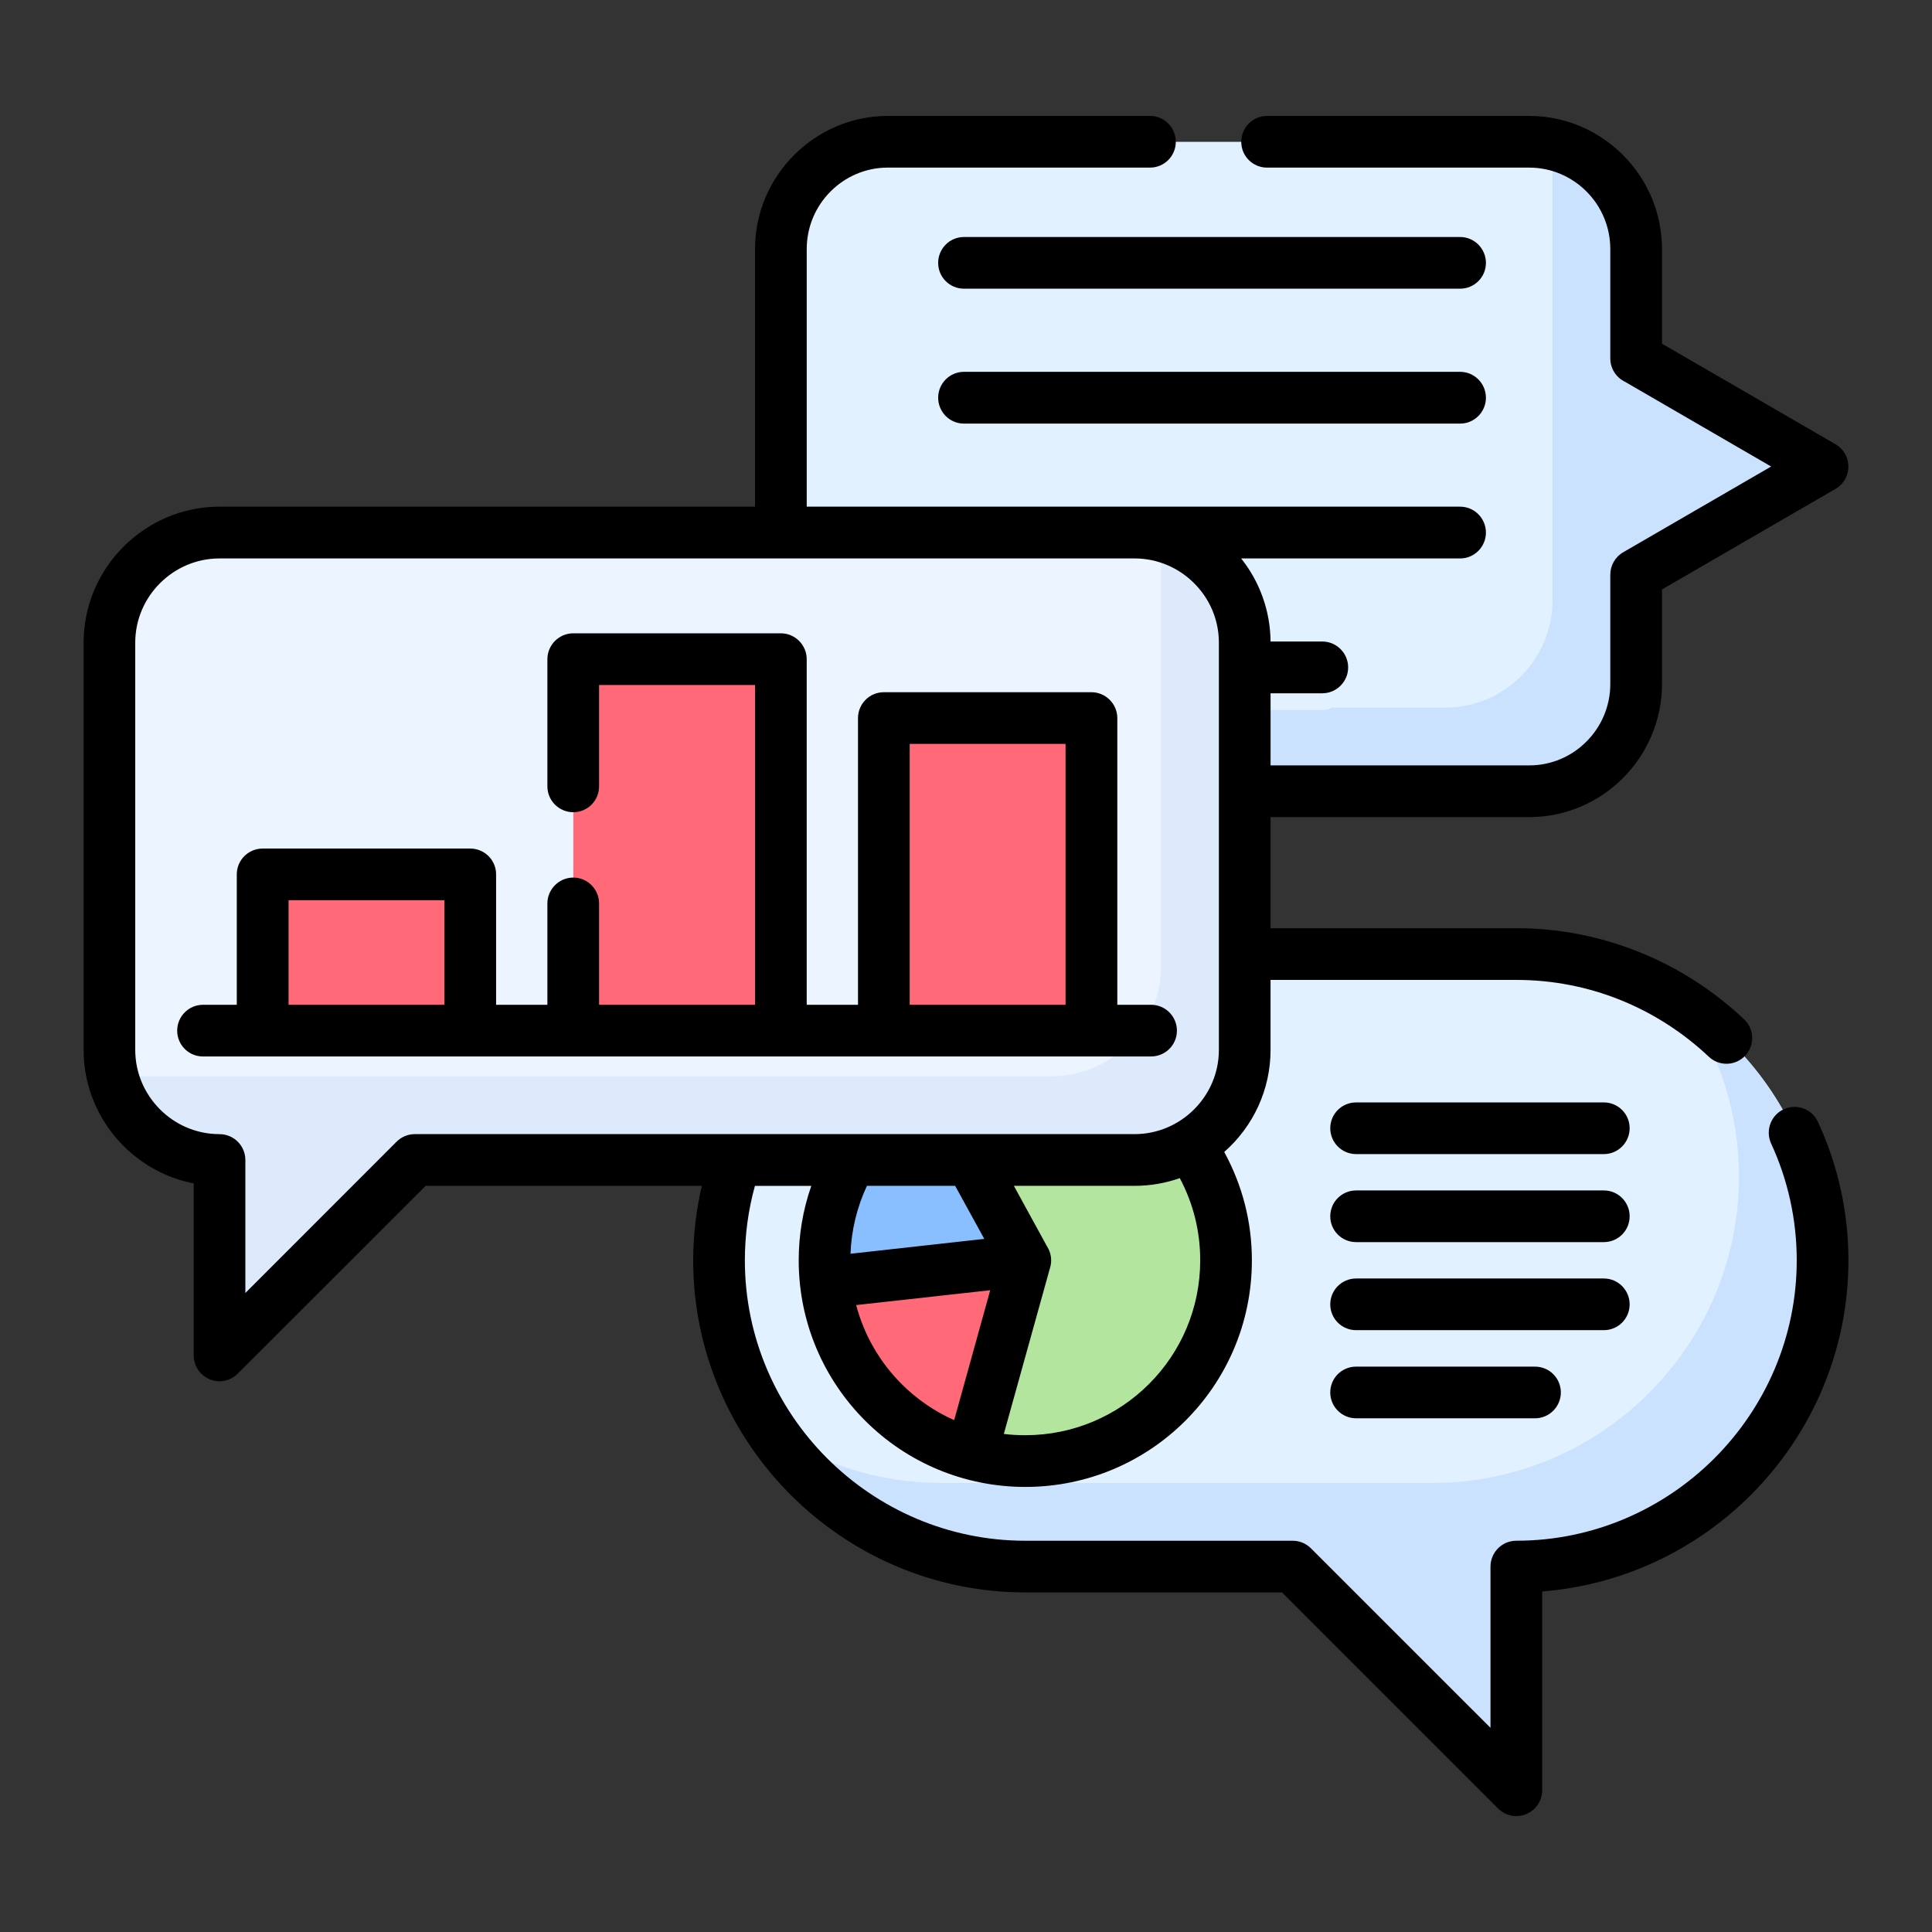
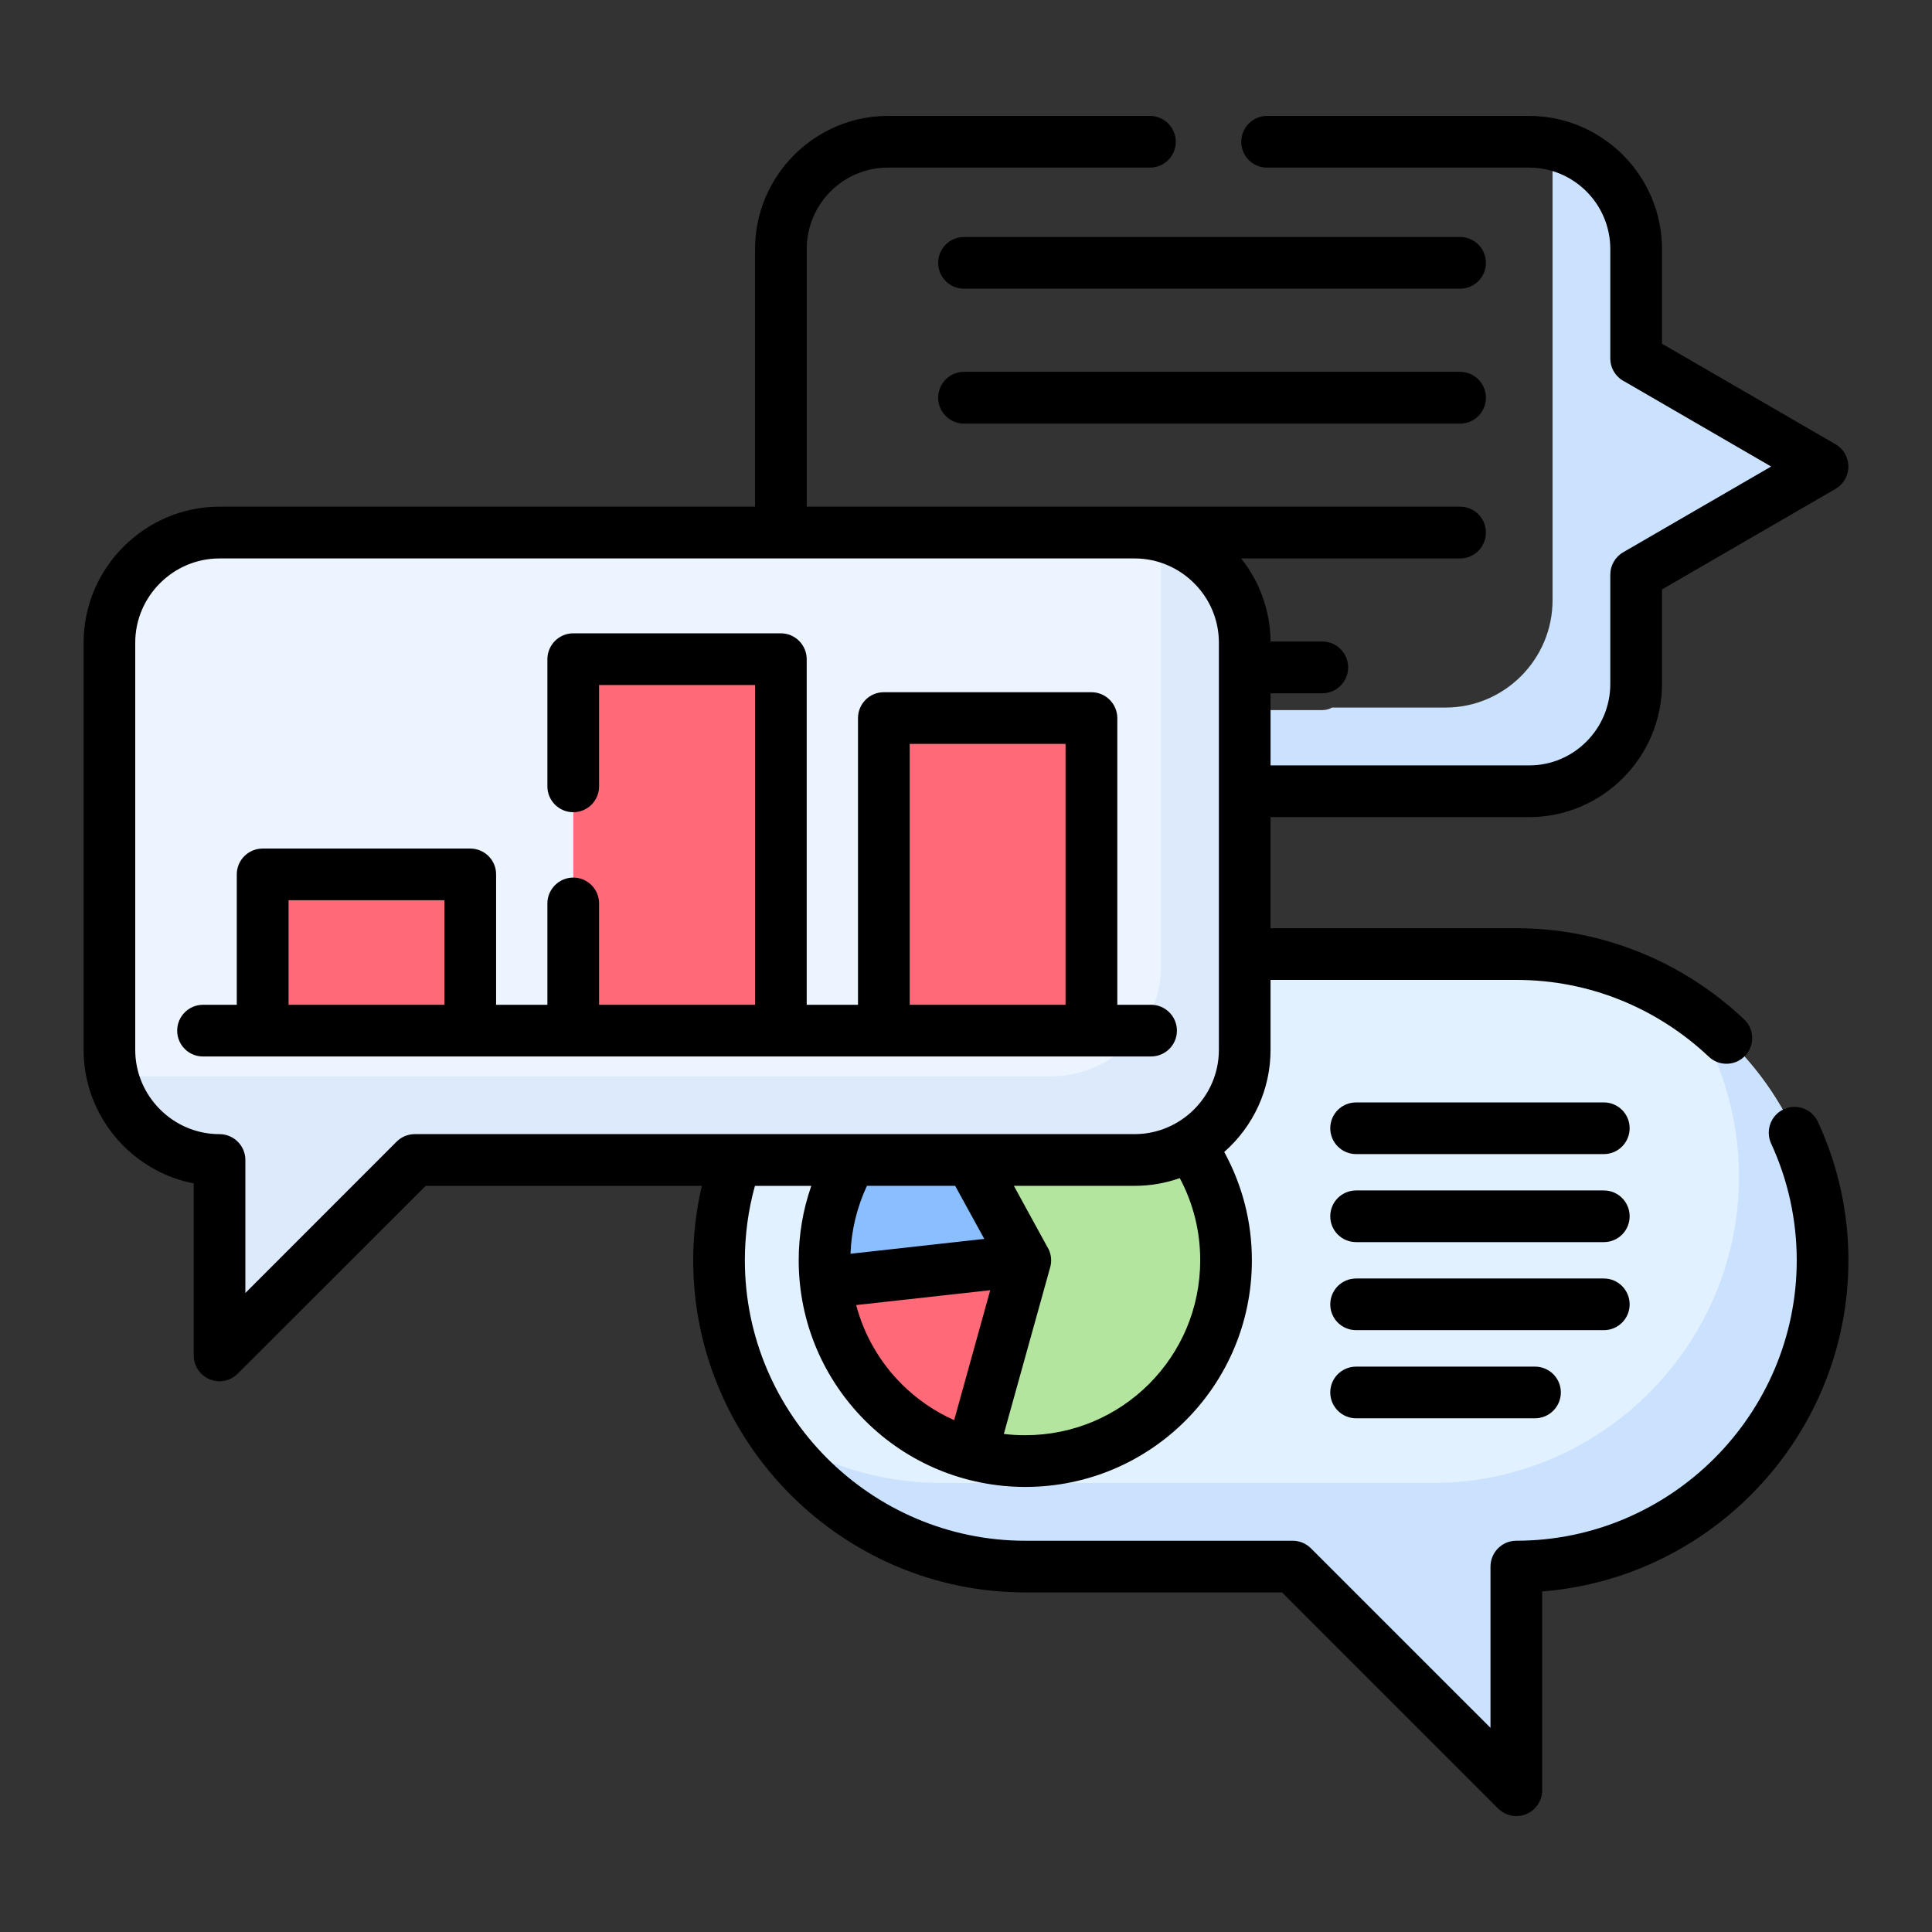
<svg xmlns="http://www.w3.org/2000/svg" version="1.1" id="Capa_1" x="0px" y="0px" width="100px" height="100px" viewBox="0 0 100 100" enable-background="new 0 0 100 100" xml:space="preserve">
  <rect x="0" y="0" width="100" height="100" fill="#333333" stroke="none" />
  <g>
    <g>
-       <path fill-rule="evenodd" clip-rule="evenodd" fill="#E1F1FF" d="M45.949,7.34h33.208c3.039,0,5.533,2.498,5.533,5.553v5.659    l7.141,4.142c1.522,0.88,1.583,1.988,0,2.903l-7.141,4.142v5.659c0,3.055-2.494,5.558-5.533,5.558H45.949    c-3.039,0-5.533-2.504-5.533-5.558V12.893C40.416,9.839,42.909,7.34,45.949,7.34z" />
      <path fill-rule="evenodd" clip-rule="evenodd" fill="#E1F1FF" d="M53.07,49.383h25.414c8.719,0,15.855,7.131,15.855,15.85    c0,8.719-7.136,15.855-15.855,15.855v8.83c0,1.057-1.138,1.603-1.957,0.784l-9.614-9.614H53.069    c-8.719,0-15.85-7.136-15.85-15.855C37.219,56.514,44.35,49.383,53.07,49.383L53.07,49.383z" />
      <path fill-rule="evenodd" clip-rule="evenodd" fill="#B3E59F" d="M53.07,54.845c-1.81,0-3.51,0.46-4.992,1.274l4.992,9.113    l-2.782,10.014c0.885,0.248,1.821,0.379,2.782,0.379c5.741,0,10.393-4.653,10.393-10.393C63.463,59.498,58.81,54.845,53.07,54.845    L53.07,54.845z" />
      <path fill-rule="evenodd" clip-rule="evenodd" fill="#FF6978" d="M53.07,65.233l-10.327,1.148c0.47,4.263,3.515,7.748,7.546,8.866    L53.07,65.233z" />
      <path fill-rule="evenodd" clip-rule="evenodd" fill="#8ABFFF" d="M42.742,66.381l10.327-1.148l-4.992-9.113    c-3.217,1.765-5.397,5.184-5.397,9.113C42.682,65.622,42.702,66.007,42.742,66.381L42.742,66.381z" />
      <path fill-rule="evenodd" clip-rule="evenodd" fill="#ECF4FF" d="M11.36,27.565h47.369c3.131,0,5.695,2.564,5.695,5.7v21.08    c0,3.136-2.564,5.7-5.695,5.7H21.475l-8.102,8.097c-0.799,0.804-2.013,0.283-2.013-0.85v-7.247c-3.13,0-5.695-2.564-5.695-5.7    V33.265C5.666,30.129,8.23,27.565,11.36,27.565L11.36,27.565z" />
      <path fill-rule="evenodd" clip-rule="evenodd" fill="#DDEAFB" d="M59.958,27.702c2.549,0.566,4.466,2.852,4.466,5.563v21.08    c0,3.136-2.564,5.7-5.695,5.7H21.475l-8.102,8.097c-0.799,0.804-2.013,0.283-2.013-0.85v-7.247c-2.711,0-4.992-1.922-5.563-4.466    c0.399,0.086,0.814,0.131,1.234,0.131H54.4c3.131,0,5.695-2.564,5.695-5.695V28.931C60.095,28.511,60.049,28.096,59.958,27.702    L59.958,27.702z" />
      <g>
        <path fill-rule="evenodd" clip-rule="evenodd" fill="#FF6978" d="M15.083,45.256h7.773c0.769,0.111,1.376,0.718,1.482,1.487     v6.605H13.596v-6.605C13.702,45.974,14.314,45.367,15.083,45.256L15.083,45.256z" />
        <path fill-rule="evenodd" clip-rule="evenodd" fill="#FF6978" d="M31.155,34.12h7.779c0.769,0.106,1.376,0.713,1.482,1.482     v17.746H29.674V35.602C29.78,34.833,30.387,34.226,31.155,34.12L31.155,34.12z" />
        <path fill-rule="evenodd" clip-rule="evenodd" fill="#FF6978" d="M47.233,37.169h7.773c0.769,0.106,1.376,0.713,1.487,1.482     v14.697H45.746V38.651C45.858,37.882,46.465,37.275,47.233,37.169L47.233,37.169z" />
      </g>
      <path fill-rule="evenodd" clip-rule="evenodd" fill="#CBE2FF" d="M64.424,36.755v4.203h14.733c3.039,0,5.533-2.504,5.533-5.558    V29.74l7.141-4.142c1.583-0.915,1.522-2.023,0-2.903l-7.141-4.142v-5.659c0-2.68-1.917-4.931-4.446-5.447    C80.32,7.811,80.36,8.18,80.36,8.564V31.07c0,3.055-2.493,5.553-5.533,5.553h-5.882c-0.147,0.086-0.318,0.131-0.506,0.131    L64.424,36.755z" />
      <path fill-rule="evenodd" clip-rule="evenodd" fill="#CBE2FF" d="M39.92,74.058c2.853,4.233,7.693,7.03,13.149,7.03h13.843    l9.614,9.614c0.819,0.819,1.957,0.273,1.957-0.784v-8.83c8.719,0,15.855-7.136,15.855-15.855c0-5.457-2.797-10.297-7.03-13.149    c1.705,2.524,2.701,5.563,2.701,8.82c0,8.719-7.136,15.855-15.855,15.855H48.741C45.483,76.759,42.444,75.763,39.92,74.058    L39.92,74.058z" />
    </g>
    <path d="M39.081,26.225V12.893c0-1.892,0.769-3.616,2.018-4.865C42.343,6.779,44.062,6,45.949,6h13.575   c0.738,0,1.335,0.602,1.335,1.34s-0.597,1.335-1.335,1.335H45.949c-1.153,0-2.2,0.475-2.959,1.234   c-0.764,0.764-1.234,1.821-1.234,2.984v13.332h33.82c0.738,0,1.335,0.602,1.335,1.34c0,0.738-0.597,1.34-1.335,1.34H64.242   c0.941,1.183,1.507,2.68,1.522,4.299h2.676c0.738,0,1.34,0.602,1.34,1.34c0,0.738-0.602,1.34-1.34,1.34h-2.676v3.732h13.392   c1.153,0,2.2-0.47,2.959-1.234c0.764-0.764,1.234-1.821,1.234-2.984V29.74c0-0.46,0.243-0.91,0.673-1.158l7.652-4.435l-7.571-4.39   c-0.445-0.217-0.754-0.673-0.754-1.204v-5.659c0-1.163-0.47-2.22-1.234-2.984c-0.759-0.759-1.805-1.234-2.959-1.234H65.582   c-0.738,0-1.335-0.597-1.335-1.335c0-0.738,0.597-1.34,1.335-1.34h13.574c1.886,0,3.606,0.779,4.855,2.028   c1.244,1.249,2.013,2.974,2.013,4.865v4.896l8.982,5.204c0.637,0.369,0.855,1.183,0.486,1.821   c-0.122,0.217-0.298,0.384-0.496,0.496l-8.972,5.199v4.891c0,1.892-0.769,3.616-2.013,4.865c-1.249,1.254-2.969,2.028-4.855,2.028   H65.764v5.75h12.72c2.23,0,4.37,0.435,6.337,1.224c2.033,0.809,3.879,2.008,5.457,3.495c0.531,0.506,0.556,1.35,0.051,1.881   c-0.506,0.536-1.35,0.556-1.882,0.051c-1.325-1.249-2.888-2.261-4.618-2.953c-1.649-0.658-3.454-1.022-5.346-1.022h-12.72v3.626   c0,2.028-0.875,3.94-2.397,5.28c0.941,1.725,1.431,3.621,1.431,5.609c0,3.242-1.31,6.17-3.434,8.294   c-2.124,2.124-5.052,3.434-8.294,3.434c-3.115,0-6.084-1.224-8.294-3.434c-2.119-2.124-3.434-5.052-3.434-8.294   c0-1.31,0.217-2.615,0.652-3.854h-2.918c-0.349,1.259-0.521,2.549-0.521,3.854c0,3.99,1.634,7.622,4.263,10.251   c2.635,2.63,6.261,4.263,10.251,4.263h13.843c0.339,0,0.683,0.131,0.946,0.394l9.291,9.29v-8.345c0-0.738,0.597-1.34,1.335-1.34   c3.99,0,7.622-1.634,10.252-4.263c2.63-2.63,4.264-6.261,4.264-10.251c0-2.089-0.45-4.147-1.325-6.044   c-0.308-0.673-0.015-1.467,0.652-1.775c0.668-0.309,1.462-0.015,1.77,0.652c1.042,2.251,1.578,4.688,1.578,7.166   c0,4.729-1.932,9.028-5.047,12.143c-2.817,2.817-6.605,4.668-10.803,4.997V92.66c0,0.743-0.602,1.34-1.34,1.34   c-0.369,0-0.708-0.152-0.951-0.399L66.356,82.423H53.07c-4.729,0-9.028-1.932-12.143-5.047c-3.115-3.115-5.047-7.414-5.047-12.143   c0-1.295,0.152-2.595,0.445-3.854H22.032l-9.726,9.72c-0.521,0.526-1.366,0.526-1.891,0c-0.258-0.258-0.389-0.602-0.389-0.946   v-8.901c-1.406-0.273-2.66-0.966-3.631-1.937c-1.274-1.275-2.068-3.034-2.068-4.972V33.265c0-1.937,0.794-3.697,2.069-4.972   c1.275-1.274,3.029-2.068,4.967-2.068L39.081,26.225z M44.022,64.894l6.924-0.769l-1.507-2.746h-4.567   C44.356,62.487,44.067,63.675,44.022,64.894z M52.478,61.379l1.72,3.141c0.218,0.339,0.268,0.759,0.142,1.138l-2.382,8.562   c0.364,0.046,0.738,0.066,1.112,0.066c2.498,0,4.764-1.011,6.403-2.65c1.639-1.639,2.65-3.899,2.65-6.403   c0-1.507-0.359-2.938-1.057-4.253c-0.733,0.258-1.522,0.399-2.337,0.399L52.478,61.379z M49.388,73.507l1.866-6.726l-6.939,0.769   c0.415,1.573,1.239,2.974,2.352,4.086C47.446,72.415,48.366,73.052,49.388,73.507L49.388,73.507z M10.506,54.683   c-0.738,0-1.335-0.597-1.335-1.335c0-0.738,0.597-1.34,1.335-1.34h1.75v-6.752c0-0.738,0.602-1.335,1.34-1.335h10.742   c0.743,0,1.34,0.597,1.34,1.335v6.752h2.655v-5.245c0-0.738,0.602-1.34,1.34-1.34c0.738,0,1.335,0.602,1.335,1.34v5.245h8.072   V35.455h-8.072v5.245c0,0.743-0.597,1.34-1.335,1.34c-0.738,0-1.34-0.597-1.34-1.34v-6.58c0-0.738,0.602-1.34,1.34-1.34h10.742   c0.738,0,1.34,0.602,1.34,1.34v17.888h2.655V37.169c0-0.738,0.597-1.34,1.335-1.34h10.747c0.738,0,1.34,0.602,1.34,1.34v14.838   h1.745c0.743,0,1.34,0.602,1.34,1.34c0,0.738-0.597,1.335-1.34,1.335C43.223,54.683,26.867,54.683,10.506,54.683L10.506,54.683z    M55.153,38.504h-8.067v13.503h8.067V38.504z M23.003,46.596h-8.067v5.411h8.067V46.596z M70.194,59.736   c-0.743,0-1.34-0.602-1.34-1.34s0.597-1.335,1.34-1.335h12.821c0.738,0,1.335,0.597,1.335,1.335c0,0.738-0.597,1.34-1.335,1.34   H70.194z M70.194,73.411c-0.743,0-1.34-0.602-1.34-1.34c0-0.738,0.597-1.335,1.34-1.335h9.255c0.743,0,1.34,0.597,1.34,1.335   c0,0.738-0.597,1.34-1.34,1.34H70.194z M70.194,68.849c-0.743,0-1.34-0.597-1.34-1.335c0-0.738,0.597-1.34,1.34-1.34h12.821   c0.738,0,1.335,0.602,1.335,1.34c0,0.738-0.597,1.335-1.335,1.335H70.194z M70.194,64.292c-0.743,0-1.34-0.597-1.34-1.335   c0-0.743,0.597-1.34,1.34-1.34h12.821c0.738,0,1.335,0.597,1.335,1.34c0,0.738-0.597,1.335-1.335,1.335H70.194z M11.36,28.905   c-1.199,0-2.286,0.49-3.075,1.279c-0.794,0.789-1.285,1.881-1.285,3.08v21.08c0,1.199,0.491,2.286,1.285,3.08   c0.789,0.789,1.876,1.279,3.075,1.279c0.738,0,1.34,0.597,1.34,1.34v6.883l7.819-7.824c0.243-0.248,0.582-0.4,0.956-0.4h37.254   c1.193,0,2.286-0.491,3.075-1.279c0.794-0.794,1.285-1.881,1.285-3.08c0-7.025,0-14.055,0-21.079c0-1.199-0.49-2.291-1.285-3.08   c-0.789-0.789-1.881-1.279-3.075-1.279C42.939,28.905,27.15,28.905,11.36,28.905L11.36,28.905z M49.894,14.942   c-0.738,0-1.335-0.597-1.335-1.335c0-0.738,0.597-1.34,1.335-1.34h25.682c0.738,0,1.335,0.602,1.335,1.34s-0.597,1.335-1.335,1.335   H49.894z M49.894,21.926c-0.738,0-1.335-0.602-1.335-1.34c0-0.738,0.597-1.34,1.335-1.34h25.682c0.738,0,1.335,0.602,1.335,1.34   c0,0.738-0.597,1.34-1.335,1.34H49.894z" />
  </g>
</svg>